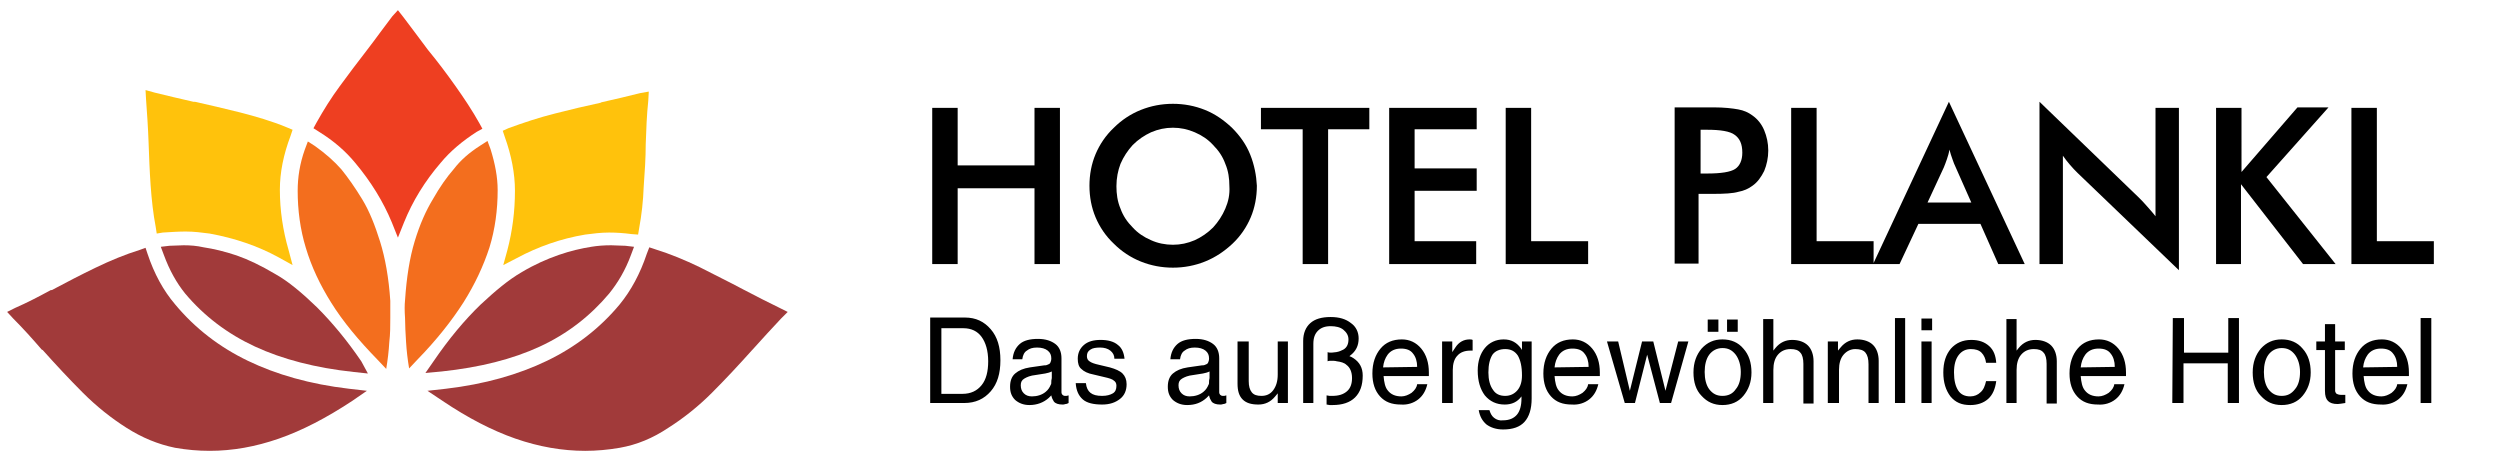
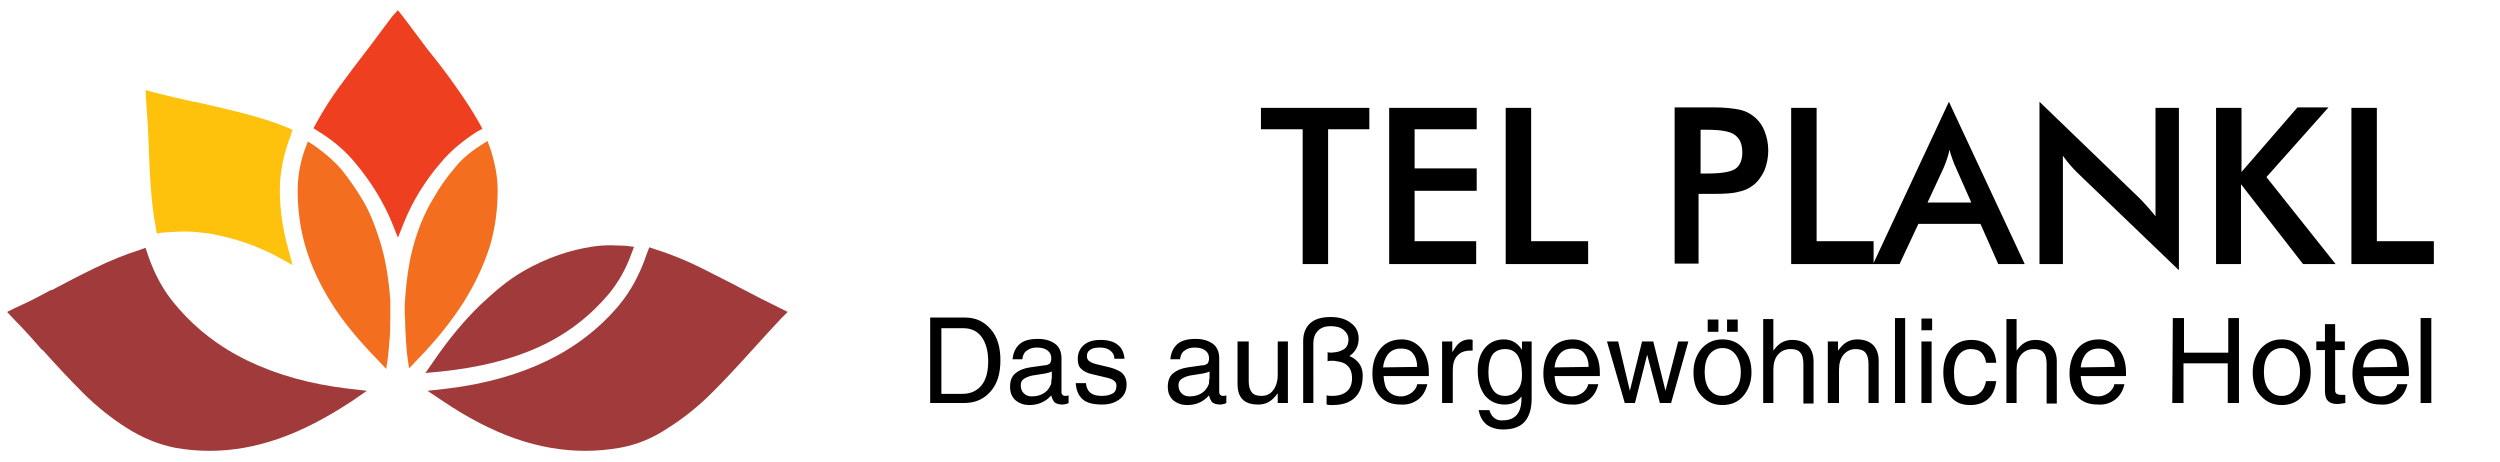
<svg xmlns="http://www.w3.org/2000/svg" version="1.1" id="Ebene_1" x="0px" y="0px" viewBox="0 0 491.3 90.7" style="enable-background:new 0 0 491.3 90.7;" xml:space="preserve">
  <style type="text/css">
	.st0{fill:#A13A3A;}
	.st1{fill:#FFC20C;}
	.st2{fill:#F36E1E;}
	.st3{fill:#EE3F21;}
</style>
  <g>
    <path class="st0" d="M127.1,49.9c-1.3,3.9-3.1,7.2-5.3,9.9c-3.9,4.7-8.7,8.4-14.3,11.1c-5.6,2.7-12.2,4.6-19.9,5.5L84,76.8l3,2   c4.9,3.3,9.7,5.8,14.3,7.4c4.6,1.6,9.2,2.4,13.7,2.4c2.2,0,4.5-0.2,6.8-0.6c3.4-0.6,6.5-1.9,9.5-3.9c3-1.9,5.9-4.2,8.6-6.9   c2.7-2.7,5.3-5.5,7.9-8.4l0.1-0.1c1.9-2.1,3.8-4.2,5.6-6.1l1.3-1.3l-1.6-0.8c-2.3-1.1-4.6-2.3-6.9-3.5l-0.2-0.1   c-2.8-1.5-5.7-2.9-8.6-4.4c-2.9-1.4-5.8-2.6-8.7-3.5l-1.2-0.4L127.1,49.9" />
    <path class="st0" d="M120.1,48.2c-1.4,0-2.7,0.1-3.9,0.3c-1.9,0.3-4.1,0.8-6.4,1.6s-4.8,1.9-7.3,3.4c-2.6,1.5-5.2,3.7-8.1,6.4   c-3.1,3-6.2,6.7-9.2,11.1l-1.6,2.3l3.2-0.3c7.5-0.8,13.9-2.4,19.3-4.9c5.4-2.5,9.9-6,13.6-10.4c1.7-2.1,3.2-4.6,4.3-7.6l0.6-1.6   l-1.7-0.2C121.9,48.3,121,48.2,120.1,48.2" />
-     <path class="st1" d="M125.8,18.3c-2.4,0.6-4.9,1.2-7.6,1.8l-0.2,0.1c-2.8,0.6-5.8,1.3-8.9,2.1c-3.2,0.8-6.2,1.8-9.2,2.9l-1.1,0.5   l0.4,1.2c1.3,3.6,2,7.2,2,10.6c0,4-0.5,7.9-1.5,11.7l-0.8,2.9l2.7-1.4c4.1-2.2,8.6-3.8,13.4-4.6c1.5-0.2,3.1-0.4,4.7-0.4   c1.4,0,2.9,0.1,4.4,0.3l1.3,0.1l0.2-1.2c0.5-2.7,0.8-5.4,0.9-8.2c0.2-2.8,0.4-5.6,0.4-8.4c0.1-2.9,0.2-5.7,0.5-8.5l0.1-1.8   L125.8,18.3" />
    <path class="st2" d="M95.8,27.7l-1.4,0.9c-2.2,1.4-3.9,2.9-5.2,4.6c-1.4,1.6-2.8,3.6-4.1,5.9c-1.4,2.3-2.6,5-3.6,8.3   s-1.6,7.1-1.9,11.6c-0.1,0.9-0.1,2.1,0,3.5c0,1.4,0.1,3,0.2,4.7s0.3,3.4,0.6,5.2l1.7-1.8c3.7-3.8,6.7-7.6,9-11.2   c2.2-3.5,3.9-7.1,5.1-10.8c1.1-3.6,1.6-7.4,1.6-11.2c0-2.6-0.5-5.2-1.4-8.1L95.8,27.7" />
    <path class="st3" d="M77.1,3.2c-0.8,1.1-1.6,2.1-2.4,3.2S73,8.7,72,10c-1.8,2.3-3.5,4.6-5.2,6.9s-3.2,4.7-4.6,7.2l-0.6,1.1l1.1,0.7   c2.9,1.8,5.2,3.8,7.1,6.1c3.1,3.7,5.5,7.6,7.2,11.7l1.2,3l1.2-3c1.7-4.2,4.1-8.1,7.2-11.7c1.9-2.3,4.3-4.3,7.1-6.1l1.1-0.6   l-0.6-1.1c-1.4-2.5-3-4.9-4.7-7.3s-3.5-4.8-5.4-7.1c-1.7-2.3-3.3-4.4-4.8-6.4L78.2,2L77.1,3.2" />
    <path class="st2" d="M59.9,29.4c-1,2.8-1.4,5.5-1.4,8.1c0,3.8,0.5,7.6,1.6,11.2c1.1,3.7,2.8,7.3,5,10.8c2.3,3.7,5.4,7.4,9.1,11.2   l1.7,1.8c0.3-1.8,0.5-3.5,0.6-5.2c0.2-1.7,0.2-3.3,0.2-4.7c0-1.4,0-2.6,0-3.5c-0.3-4.5-1-8.4-2-11.6c-1-3.2-2.1-6-3.5-8.3   s-2.8-4.3-4.1-5.9c-1.4-1.6-3.1-3.1-5.2-4.6l-1.4-0.9L59.9,29.4" />
    <path class="st1" d="M36.5,45.5c1.6,0,3.2,0.2,4.7,0.4c4.9,0.9,9.4,2.4,13.6,4.7l2.7,1.5l-0.8-3c-1.1-3.8-1.7-7.8-1.7-11.8   c0-3.4,0.7-6.9,2.1-10.6l0.4-1.2L56.3,25c-2.9-1.2-6-2.1-9.1-2.9C44,21.3,41,20.6,38.3,20H38c-2.6-0.6-5.2-1.2-7.6-1.8l-1.8-0.5   l0.1,1.8c0.2,2.8,0.4,5.6,0.5,8.5c0.1,2.8,0.2,5.6,0.4,8.4c0.2,2.8,0.5,5.6,1,8.2l0.2,1.3l1.2-0.2C33.6,45.6,35.1,45.5,36.5,45.5" />
-     <path class="st0" d="M36.1,48.2c-0.9,0-1.8,0.1-2.8,0.1l-1.7,0.2l0.6,1.6c1.1,3,2.5,5.5,4.2,7.6c3.7,4.4,8.3,7.9,13.7,10.4   s11.9,4.2,19.4,5l2.8,0.3L71,71c-2.8-4.1-5.7-7.6-8.7-10.6c-2.9-2.8-5.6-5.1-8.3-6.6c-2.7-1.6-5.2-2.8-7.5-3.6   c-2.4-0.8-4.5-1.3-6.5-1.6C38.7,48.3,37.4,48.2,36.1,48.2" />
    <path class="st0" d="M27.5,49.1c-2.9,0.9-5.8,2.1-8.7,3.5S13,55.5,10.2,57H10c-2.4,1.3-4.7,2.5-7,3.5l-1.6,0.8l1.2,1.3   c1.9,1.9,3.7,3.9,5.6,6.1l0.2,0.1c2.6,2.9,5.2,5.7,7.9,8.4c2.7,2.7,5.6,5,8.6,6.9s6.1,3.2,9.5,3.9c2.3,0.4,4.5,0.6,6.8,0.6   c4.5,0,9-0.8,13.6-2.4s9.4-4.1,14.4-7.4l2.9-2l-3.5-0.4c-7.7-0.9-14.3-2.8-19.9-5.5s-10.4-6.4-14.3-11.1c-2.3-2.7-4.1-6-5.4-9.9   l-0.4-1.2L27.5,49.1" />
  </g>
  <g>
-     <path d="M188.2,51.9V37h15.1v14.9h5V21.2h-5v11.3h-15.1V21.2h-5v30.7H188.2L188.2,51.9z M240.8,41c-0.6,1.4-1.4,2.6-2.4,3.7   c-1.1,1.1-2.3,1.9-3.6,2.5c-1.4,0.6-2.8,0.9-4.3,0.9s-3-0.3-4.3-0.9c-1.4-0.6-2.6-1.4-3.6-2.5c-1.1-1.1-1.9-2.3-2.4-3.7   c-0.6-1.4-0.8-2.9-0.8-4.4c0-1.6,0.3-3.1,0.8-4.4c0.6-1.4,1.4-2.6,2.4-3.7c1.1-1.1,2.3-1.9,3.6-2.5c1.4-0.6,2.8-0.9,4.3-0.9   s2.9,0.3,4.3,0.9c1.4,0.6,2.6,1.4,3.6,2.5c1.1,1.1,1.9,2.3,2.4,3.7c0.6,1.4,0.8,2.9,0.8,4.4C241.7,38.2,241.4,39.6,240.8,41   L240.8,41z M245.7,30.4c-0.8-2-2-3.7-3.6-5.3c-1.6-1.5-3.3-2.7-5.3-3.5s-4.1-1.2-6.3-1.2s-4.3,0.4-6.3,1.2c-2,0.8-3.8,2-5.3,3.5   c-1.6,1.5-2.8,3.3-3.6,5.2s-1.2,4-1.2,6.2s0.4,4.3,1.2,6.2s2,3.7,3.6,5.2c1.5,1.5,3.3,2.7,5.3,3.5s4.1,1.2,6.3,1.2s4.3-0.4,6.3-1.2   s3.8-2,5.4-3.5c1.6-1.5,2.8-3.3,3.6-5.2s1.2-4,1.2-6.2C246.9,34.5,246.5,32.4,245.7,30.4L245.7,30.4z" />
    <path d="M269.1,25.4v-4.2h-21.3v4.2h8.2v26.5h5V25.4H269.1L269.1,25.4z M290.1,51.9v-4.5H278v-9.9h12.2v-4.4H278v-7.7h12.2v-4.2   H273v30.7L290.1,51.9L290.1,51.9z M312.1,51.9v-4.5h-11.2V21.2h-5v30.7H312.1L312.1,51.9z M334.2,25.5h1.3c2.6,0,4.5,0.3,5.4,1   c1,0.7,1.5,1.8,1.5,3.5c0,1.5-0.5,2.6-1.4,3.2c-0.9,0.6-2.8,0.9-5.5,0.9h-1.3V25.5L334.2,25.5z M335.7,38.1h1   c2.2,0,3.9-0.1,4.9-0.4c1.1-0.2,2-0.6,2.8-1.2c1-0.7,1.7-1.7,2.3-2.9c0.5-1.2,0.8-2.6,0.8-4c0-1.5-0.3-2.8-0.8-4s-1.3-2.2-2.3-2.9   c-0.8-0.6-1.7-1-2.8-1.2c-1.1-0.2-2.7-0.4-4.9-0.4h-7.6v30.7h4.7V38.1H335.7L335.7,38.1z M368.2,51.9v-4.5H357V21.2h-5v30.7H368.2   L368.2,51.9z M382,32.9c0.2-0.5,0.4-1,0.6-1.6s0.4-1.2,0.5-1.9c0.2,0.7,0.4,1.4,0.6,1.9c0.2,0.6,0.4,1.1,0.6,1.5l3.1,7h-8.6   L382,32.9L382,32.9z M397.9,51.9L383,20l-14.9,31.9h5.2L377,44h12.2l3.5,7.9H397.9L397.9,51.9z M405.4,51.9V30.6   c0.4,0.6,0.9,1.2,1.4,1.8c0.5,0.6,1,1.1,1.5,1.6l19.9,19.1V21.2h-4.6v21.3c-0.6-0.8-1.2-1.4-1.7-2s-1.1-1.2-1.6-1.7L400.8,20v31.9   H405.4L405.4,51.9z M440.4,51.9V36.2l12.2,15.7h6.4l-13.6-17.1l12.2-13.7h-6.1l-11,12.7V21.2h-5v30.7H440.4L440.4,51.9z    M478.3,51.9v-4.5h-11.2V21.2h-5v30.7H478.3L478.3,51.9z" />
  </g>
  <g>
    <path d="M182.8,79.2h1.1h5.6c2.2,0,3.9-0.8,5.2-2.3s1.9-3.5,1.9-6.1s-0.6-4.6-1.9-6.1c-1.3-1.5-2.9-2.3-5.1-2.3h-5.7h-1.1V79.2   L182.8,79.2L182.8,79.2L182.8,79.2L182.8,79.2L182.8,79.2z M185,64.5h4.3c1.6,0,2.8,0.6,3.6,1.7s1.3,2.7,1.3,4.8   c0,2-0.4,3.6-1.3,4.7c-0.9,1.1-2.1,1.7-3.8,1.7H185l0,0l0,0V64.5L185,64.5z M206.1,78.2c0.2-0.2,0.4-0.4,0.5-0.5   c0.1,0.5,0.3,0.9,0.5,1.2c0.3,0.4,0.9,0.6,1.7,0.6c0.2,0,0.3,0,0.6-0.1c0.2,0,0.4-0.1,0.6-0.2v-1.5c-0.1,0-0.3,0.1-0.4,0.1   c-0.1,0-0.2,0-0.3,0c-0.2,0-0.4-0.1-0.5-0.2s-0.2-0.3-0.2-0.5v-6.7c0-1.2-0.4-2.2-1.2-2.8c-0.8-0.6-1.9-1-3.4-1   c-1.6,0-2.8,0.3-3.6,1s-1.3,1.7-1.4,3h1.9c0.1-0.8,0.4-1.4,0.9-1.7c0.5-0.4,1.1-0.6,2-0.6s1.6,0.2,2.1,0.6s0.7,0.9,0.7,1.5v0.1   c0,0.3-0.1,0.6-0.2,0.8c-0.1,0.2-0.3,0.3-0.6,0.4c-0.2,0.1-0.4,0.1-0.6,0.1l-2.8,0.4c-1.3,0.2-2.2,0.6-2.9,1.2s-1,1.5-1,2.6   s0.3,1.9,1,2.6c0.7,0.6,1.6,1,2.8,1l0,0l0,0l0,0C203.8,79.6,205.1,79.1,206.1,78.2L206.1,78.2L206.1,78.2z M206.6,75.1   c0,0.2,0,0.4-0.1,0.5c-0.2,0.5-0.5,1-1,1.4c-0.7,0.6-1.7,0.9-2.7,0.9c-0.7,0-1.2-0.2-1.6-0.6c-0.4-0.4-0.6-0.9-0.6-1.6   c0-0.6,0.2-1,0.7-1.3s1.2-0.6,2.2-0.7l1.9-0.3c0.5-0.1,0.9-0.2,1.3-0.4v1.3l0,0C206.6,74.7,206.6,74.9,206.6,75.1L206.6,75.1   L206.6,75.1z M221,70.6c-0.1-1.2-0.5-2.2-1.3-2.8c-0.8-0.7-2-1-3.4-1s-2.5,0.3-3.3,1s-1.2,1.6-1.2,2.7c0,0.9,0.2,1.6,0.7,2   c0.5,0.5,1.3,0.9,2.4,1.1l2.1,0.5c0.9,0.2,1.6,0.4,1.9,0.7c0.3,0.2,0.5,0.5,0.5,1c0,0.7-0.2,1.2-0.7,1.5s-1.2,0.5-2.1,0.5   c-1.1,0-1.8-0.2-2.3-0.6s-0.8-1-0.9-1.9h-2c0.1,1.5,0.6,2.5,1.4,3.2c0.8,0.7,2.1,1,3.8,1c1.5,0,2.6-0.4,3.5-1.1s1.3-1.7,1.3-2.9   c0-0.9-0.3-1.6-0.8-2.1s-1.4-0.9-2.5-1.2l-2.1-0.5c-0.9-0.2-1.5-0.4-1.9-0.7c-0.3-0.2-0.5-0.5-0.5-1c0-0.6,0.2-1,0.7-1.3   c0.4-0.3,1.1-0.4,1.9-0.4c0.8,0,1.5,0.2,2,0.6s0.8,0.9,0.8,1.6l0,0l0,0l0,0l0,0h2L221,70.6L221,70.6z M237.1,78.2   c0.2-0.2,0.4-0.4,0.5-0.5c0.1,0.5,0.3,0.9,0.5,1.2c0.3,0.4,0.9,0.6,1.7,0.6c0.2,0,0.3,0,0.6-0.1c0.2,0,0.4-0.1,0.6-0.2v-1.5   c-0.1,0-0.3,0.1-0.4,0.1c-0.1,0-0.2,0-0.3,0c-0.2,0-0.4-0.1-0.5-0.2s-0.2-0.3-0.2-0.5v-6.7c0-1.2-0.4-2.2-1.2-2.8   c-0.8-0.6-1.9-1-3.4-1c-1.6,0-2.8,0.3-3.6,1s-1.3,1.7-1.4,3h1.9c0.1-0.8,0.4-1.4,0.9-1.7c0.5-0.4,1.1-0.6,2-0.6s1.6,0.2,2.1,0.6   s0.7,0.9,0.7,1.5v0.1c0,0.3-0.1,0.6-0.2,0.8c-0.1,0.2-0.3,0.3-0.6,0.4c-0.2,0.1-0.4,0.1-0.6,0.1l-2.8,0.4c-1.3,0.2-2.2,0.6-2.9,1.2   s-1,1.5-1,2.6s0.3,1.9,1,2.6c0.7,0.6,1.6,1,2.8,1l0,0l0,0l0,0C234.9,79.6,236.1,79.1,237.1,78.2L237.1,78.2L237.1,78.2z    M237.6,75.1c0,0.2,0,0.4-0.1,0.5c-0.2,0.5-0.5,1-1,1.4c-0.7,0.6-1.7,0.9-2.7,0.9c-0.7,0-1.2-0.2-1.6-0.6c-0.4-0.4-0.6-0.9-0.6-1.6   c0-0.6,0.2-1,0.7-1.3s1.2-0.6,2.2-0.7l1.9-0.3c0.5-0.1,0.9-0.2,1.3-0.4v1.3l0,0C237.6,74.7,237.6,74.9,237.6,75.1L237.6,75.1   L237.6,75.1z M245.2,67.1h-1h-1v8.3c0,1.4,0.3,2.4,1,3.1s1.7,1,3.1,1c1.3,0,2.4-0.5,3.3-1.6c0.2-0.2,0.3-0.4,0.5-0.6v1.9h1h1V67.1   h-1h-1v6.5c0,1.3-0.3,2.3-0.9,3.1c-0.6,0.8-1.4,1.1-2.3,1.1c-0.9,0-1.5-0.2-1.9-0.7s-0.6-1.2-0.6-2.2v-7.8H245.2L245.2,67.1   L245.2,67.1L245.2,67.1L245.2,67.1L245.2,67.1L245.2,67.1L245.2,67.1L245.2,67.1L245.2,67.1z M259,65c0.6-0.6,1.4-0.9,2.5-0.9   c1,0,1.9,0.2,2.5,0.7s1,1.1,1,1.9c0,0.9-0.3,1.6-1,2c-0.4,0.2-0.8,0.4-1.4,0.5c-0.3,0-0.6,0.1-0.9,0.1s-0.6,0-0.8-0.1V71   c0.2-0.1,0.5-0.1,0.8-0.1s0.7,0,1,0.1c0.8,0.1,1.5,0.3,1.9,0.7c0.7,0.5,1.1,1.4,1.1,2.6c0,1.1-0.3,2-1,2.6s-1.6,0.9-2.9,0.9   c-0.1,0-0.3,0-0.5,0s-0.4-0.1-0.6-0.1v1.8c0.2,0,0.4,0.1,0.6,0.1s0.4,0,0.6,0c1.9,0,3.4-0.5,4.4-1.5s1.5-2.4,1.5-4.3   c0-1.5-0.6-2.6-1.8-3.4c-0.3-0.2-0.5-0.3-0.8-0.4l0.1-0.1c1.2-0.9,1.7-2,1.7-3.4c0-1.2-0.5-2.3-1.5-3c-1-0.8-2.3-1.2-4-1.2   c-1.8,0-3.1,0.4-4,1.2c-0.9,0.8-1.4,2-1.4,3.5v0.6v11.6h1h1V67.6l0,0l0,0l0,0l0,0C258.1,66.4,258.4,65.6,259,65L259,65L259,65z    M278.7,78.5c0.9-0.7,1.5-1.7,1.8-3h-2c-0.1,0.7-0.5,1.2-1.1,1.7c-0.6,0.4-1.3,0.7-2,0.7c-1.2,0-2.1-0.4-2.7-1.2   c-0.5-0.6-0.7-1.6-0.8-2.8h8.9v-0.7c0-1.9-0.5-3.5-1.5-4.7s-2.3-1.8-3.8-1.8c-1.8,0-3.2,0.6-4.2,1.8c-1,1.2-1.6,2.8-1.6,4.9   c0,1.9,0.5,3.4,1.5,4.5s2.3,1.6,4.1,1.6l0,0l0,0l0,0l0,0C276.6,79.6,277.8,79.2,278.7,78.5L278.7,78.5z M271.8,72.2   c0.1-1,0.4-1.8,0.9-2.5c0.6-0.8,1.5-1.2,2.6-1.2s1.9,0.3,2.4,1c0.5,0.6,0.8,1.5,0.8,2.6l0,0l0,0L271.8,72.2L271.8,72.2z    M283.5,79.2h1h1v-6.5c0-1.2,0.3-2.2,0.9-2.8c0.6-0.7,1.5-1,2.6-1h0.4v-2.1c-0.2-0.1-0.4-0.1-0.6-0.1c-1.1,0-2.1,0.5-2.8,1.6   c-0.2,0.3-0.4,0.6-0.6,0.9v-2.1h-1h-1v12.1H283.5L283.5,79.2L283.5,79.2L283.5,79.2L283.5,79.2L283.5,79.2L283.5,79.2L283.5,79.2z    M293.6,82.1c-0.5-0.4-0.7-0.9-0.9-1.5h-2.1c0.2,1.2,0.7,2.1,1.5,2.8c0.8,0.6,1.9,1,3.3,1c1.9,0,3.3-0.5,4.2-1.5   c0.9-1,1.4-2.5,1.4-4.6V67.1h-1.9v1.7l-0.1-0.2c-0.9-1.3-2-1.9-3.5-1.9s-2.8,0.6-3.7,1.7c-0.9,1.1-1.4,2.6-1.4,4.4   c0,2.1,0.5,3.7,1.4,4.9c1,1.2,2.3,1.8,3.9,1.8c1.4,0,2.5-0.5,3.3-1.6l0,0v0.4c0,1.4-0.3,2.5-0.9,3.2s-1.5,1.1-2.7,1.1l0,0l0,0l0,0   l0,0C294.7,82.7,294.1,82.5,293.6,82.1L293.6,82.1z M298.3,69.9c0.5,0.9,0.8,2.1,0.8,3.9c0,1.2-0.3,2.2-0.9,2.9   c-0.6,0.7-1.4,1.1-2.4,1.1c-1.1,0-1.9-0.4-2.4-1.2c-0.6-0.8-0.9-2-0.9-3.4c0-1.6,0.3-2.7,0.8-3.5c0.5-0.7,1.4-1.1,2.5-1.1   C296.9,68.6,297.7,69,298.3,69.9L298.3,69.9z M312.3,78.5c0.9-0.7,1.5-1.7,1.8-3h-2c-0.1,0.7-0.5,1.2-1.1,1.7   c-0.6,0.4-1.3,0.7-2,0.7c-1.2,0-2.1-0.4-2.7-1.2c-0.5-0.6-0.7-1.6-0.8-2.8h8.9v-0.7c0-1.9-0.5-3.5-1.5-4.7s-2.3-1.8-3.8-1.8   c-1.8,0-3.2,0.6-4.2,1.8c-1,1.2-1.6,2.8-1.6,4.9c0,1.9,0.5,3.4,1.5,4.5s2.3,1.6,4.1,1.6l0,0l0,0l0,0l0,0   C310.2,79.6,311.4,79.2,312.3,78.5L312.3,78.5z M305.5,72.2c0.1-1,0.4-1.8,0.9-2.5c0.6-0.8,1.5-1.2,2.6-1.2s1.9,0.3,2.4,1   c0.5,0.6,0.8,1.5,0.8,2.6l0,0l0,0L305.5,72.2L305.5,72.2z M320.2,79.2h1.1l2.4-9.5l0,0l2.5,9.5h1.1h1.1l3.4-12.1h-1h-1l-2.5,9.7   l0,0l-2.4-9.7h-1.1h-1.1l-2.4,9.7l0,0l-2.3-9.7h-1.1h-1.1l3.5,12.1l0,0l0,0l0,0l0,0l0,0l0,0l0,0H320.2L320.2,79.2z M338.5,79.6   c1.7,0,3.1-0.6,4.1-1.8c1-1.2,1.6-2.7,1.6-4.6s-0.5-3.5-1.6-4.7c-1-1.2-2.4-1.8-4.1-1.8s-3,0.6-4.1,1.8c-1,1.2-1.6,2.7-1.6,4.7   c0,1.9,0.5,3.5,1.6,4.6C335.5,79,336.8,79.6,338.5,79.6L338.5,79.6L338.5,79.6z M338.5,77.8c-1.1,0-1.9-0.4-2.6-1.3   c-0.6-0.8-0.9-2-0.9-3.4s0.3-2.6,0.9-3.4s1.5-1.3,2.6-1.3s1.9,0.4,2.6,1.3c0.6,0.8,1,2,1,3.4s-0.3,2.6-1,3.4   C340.5,77.4,339.6,77.8,338.5,77.8L338.5,77.8L338.5,77.8z M335.6,65.2h2.1v-2.4h-2.1V65.2L335.6,65.2z M339.4,65.2h2.1v-2.4h-2.1   V65.2L339.4,65.2z M346.5,79.2h1h1v-6.5c0-1.3,0.3-2.3,0.9-3s1.4-1.1,2.5-1.1c0.9,0,1.5,0.2,1.9,0.7c0.4,0.4,0.6,1.2,0.6,2.2v7.8h1   h1V71c0-1.3-0.4-2.4-1.1-3.1s-1.8-1.1-3.1-1.1c-1.3,0-2.4,0.5-3.3,1.6l-0.4,0.5v-6.2h-1h-1V79.2L346.5,79.2L346.5,79.2L346.5,79.2   L346.5,79.2L346.5,79.2L346.5,79.2L346.5,79.2L346.5,79.2L346.5,79.2L346.5,79.2z M359.4,79.2h1h1v-6.5c0-1.3,0.3-2.3,0.9-3   s1.4-1.1,2.3-1.1s1.6,0.2,2,0.7s0.6,1.2,0.6,2.3v7.6h1h1v-8.3c0-1.3-0.4-2.4-1.1-3.1s-1.8-1.1-3.1-1.1c-1.3,0-2.4,0.5-3.3,1.6   l-0.5,0.6v-1.8h-1h-1v12.1L359.4,79.2L359.4,79.2L359.4,79.2L359.4,79.2L359.4,79.2L359.4,79.2L359.4,79.2L359.4,79.2L359.4,79.2   L359.4,79.2z M372.4,79.2h1h1V62.5h-1h-1V79.2L372.4,79.2L372.4,79.2L372.4,79.2L372.4,79.2L372.4,79.2z M377.6,79.2h1h1V67.1h-1   h-1V79.2L377.6,79.2L377.6,79.2L377.6,79.2L377.6,79.2L377.6,79.2z M377.6,64.9h2.1v-2.3h-2.1V64.9L377.6,64.9z M390.3,74.9   c-0.2,0.9-0.5,1.7-1.1,2.2c-0.5,0.5-1.2,0.8-2,0.8c-1.1,0-1.9-0.4-2.4-1.2c-0.5-0.8-0.8-1.9-0.8-3.5c0-1.5,0.3-2.6,0.9-3.4   s1.4-1.2,2.4-1.2c0.9,0,1.6,0.2,2.1,0.7s0.8,1.2,0.9,2h2c-0.1-1.4-0.5-2.5-1.4-3.3s-2-1.2-3.5-1.2c-1.7,0-3,0.6-4,1.7   c-1,1.2-1.5,2.7-1.5,4.7s0.5,3.5,1.4,4.7c1,1.2,2.2,1.7,3.9,1.7c1.4,0,2.6-0.4,3.5-1.2c0.9-0.8,1.4-2,1.6-3.5l0,0l0,0l0,0l0,0   L390.3,74.9L390.3,74.9z M394.3,79.2h1h1v-6.5c0-1.3,0.3-2.3,0.9-3s1.4-1.1,2.5-1.1c0.9,0,1.5,0.2,1.9,0.7c0.4,0.4,0.6,1.2,0.6,2.2   v7.8h1h1V71c0-1.3-0.4-2.4-1.1-3.1s-1.8-1.1-3.1-1.1c-1.3,0-2.4,0.5-3.3,1.6l-0.4,0.5v-6.2h-1h-1V79.2L394.3,79.2L394.3,79.2   L394.3,79.2L394.3,79.2L394.3,79.2L394.3,79.2L394.3,79.2L394.3,79.2L394.3,79.2L394.3,79.2z M415.7,78.5c0.9-0.7,1.5-1.7,1.8-3h-2   c-0.1,0.7-0.5,1.2-1.1,1.7c-0.6,0.4-1.3,0.7-2,0.7c-1.2,0-2.1-0.4-2.7-1.2c-0.5-0.6-0.7-1.6-0.8-2.8h8.9v-0.7   c0-1.9-0.5-3.5-1.5-4.7s-2.3-1.8-3.8-1.8c-1.8,0-3.2,0.6-4.2,1.8c-1,1.2-1.6,2.8-1.6,4.9c0,1.9,0.5,3.4,1.5,4.5s2.3,1.6,4.1,1.6   l0,0l0,0l0,0l0,0C413.6,79.6,414.8,79.2,415.7,78.5L415.7,78.5z M408.9,72.2c0.1-1,0.4-1.8,0.9-2.5c0.6-0.8,1.5-1.2,2.6-1.2   s1.9,0.3,2.4,1c0.5,0.6,0.8,1.5,0.8,2.6l0,0l0,0L408.9,72.2L408.9,72.2z M426.9,79.2h1.1h1.1v-7.8h8.7v7.8h1.1h1.1V62.5h-1h-1.1   v6.8h-8.7v-6.8h-1.1H427L426.9,79.2L426.9,79.2L426.9,79.2L426.9,79.2L426.9,79.2L426.9,79.2L426.9,79.2L426.9,79.2L426.9,79.2   L426.9,79.2L426.9,79.2L426.9,79.2L426.9,79.2L426.9,79.2z M448.4,79.6c1.7,0,3.1-0.6,4.1-1.8c1-1.2,1.6-2.7,1.6-4.6   s-0.5-3.5-1.6-4.7c-1-1.2-2.4-1.8-4.1-1.8s-3,0.6-4.1,1.8c-1,1.2-1.6,2.7-1.6,4.7c0,1.9,0.5,3.5,1.6,4.6   C445.4,79,446.7,79.6,448.4,79.6L448.4,79.6L448.4,79.6z M448.4,77.8c-1.1,0-1.9-0.4-2.6-1.3c-0.6-0.8-0.9-2-0.9-3.4   s0.3-2.6,0.9-3.4s1.5-1.3,2.6-1.3s1.9,0.4,2.6,1.3c0.6,0.8,1,2,1,3.4s-0.3,2.6-1,3.4C450.3,77.4,449.5,77.8,448.4,77.8L448.4,77.8   L448.4,77.8z M460.8,77.6h-0.7c-0.4,0-0.7-0.1-0.9-0.2c-0.2-0.2-0.3-0.4-0.3-0.6v-8h1.9v-1.7h-1.9v-3.4h-2v3.4h-1.7v1.7h1.7v8   c0,1,0.2,1.6,0.6,2s1,0.6,1.9,0.6c0.3,0,0.8-0.1,1.5-0.2l0,0l0,0l0,0l0,0v-1.6C460.9,77.6,460.8,77.6,460.8,77.6z M471.3,78.5   c0.9-0.7,1.5-1.7,1.8-3h-2c-0.1,0.7-0.5,1.2-1.1,1.7c-0.6,0.4-1.3,0.7-2,0.7c-1.2,0-2.1-0.4-2.7-1.2c-0.5-0.6-0.7-1.6-0.8-2.8h8.9   v-0.7c0-1.9-0.5-3.5-1.5-4.7s-2.3-1.8-3.8-1.8c-1.8,0-3.2,0.6-4.2,1.8c-1,1.2-1.6,2.8-1.6,4.9c0,1.9,0.5,3.4,1.5,4.5   s2.3,1.6,4.1,1.6l0,0l0,0l0,0l0,0C469.2,79.6,470.4,79.2,471.3,78.5L471.3,78.5z M464.4,72.2c0.1-1,0.4-1.8,0.9-2.5   c0.6-0.8,1.5-1.2,2.6-1.2s1.9,0.3,2.4,1c0.5,0.6,0.8,1.5,0.8,2.6l0,0l0,0L464.4,72.2L464.4,72.2z" />
    <polygon points="475.7,79.2 476.7,79.2 477.8,79.2 477.8,62.5 476.7,62.5 475.7,62.5 475.7,79.2 475.7,79.2 475.7,79.2  " />
  </g>
</svg>